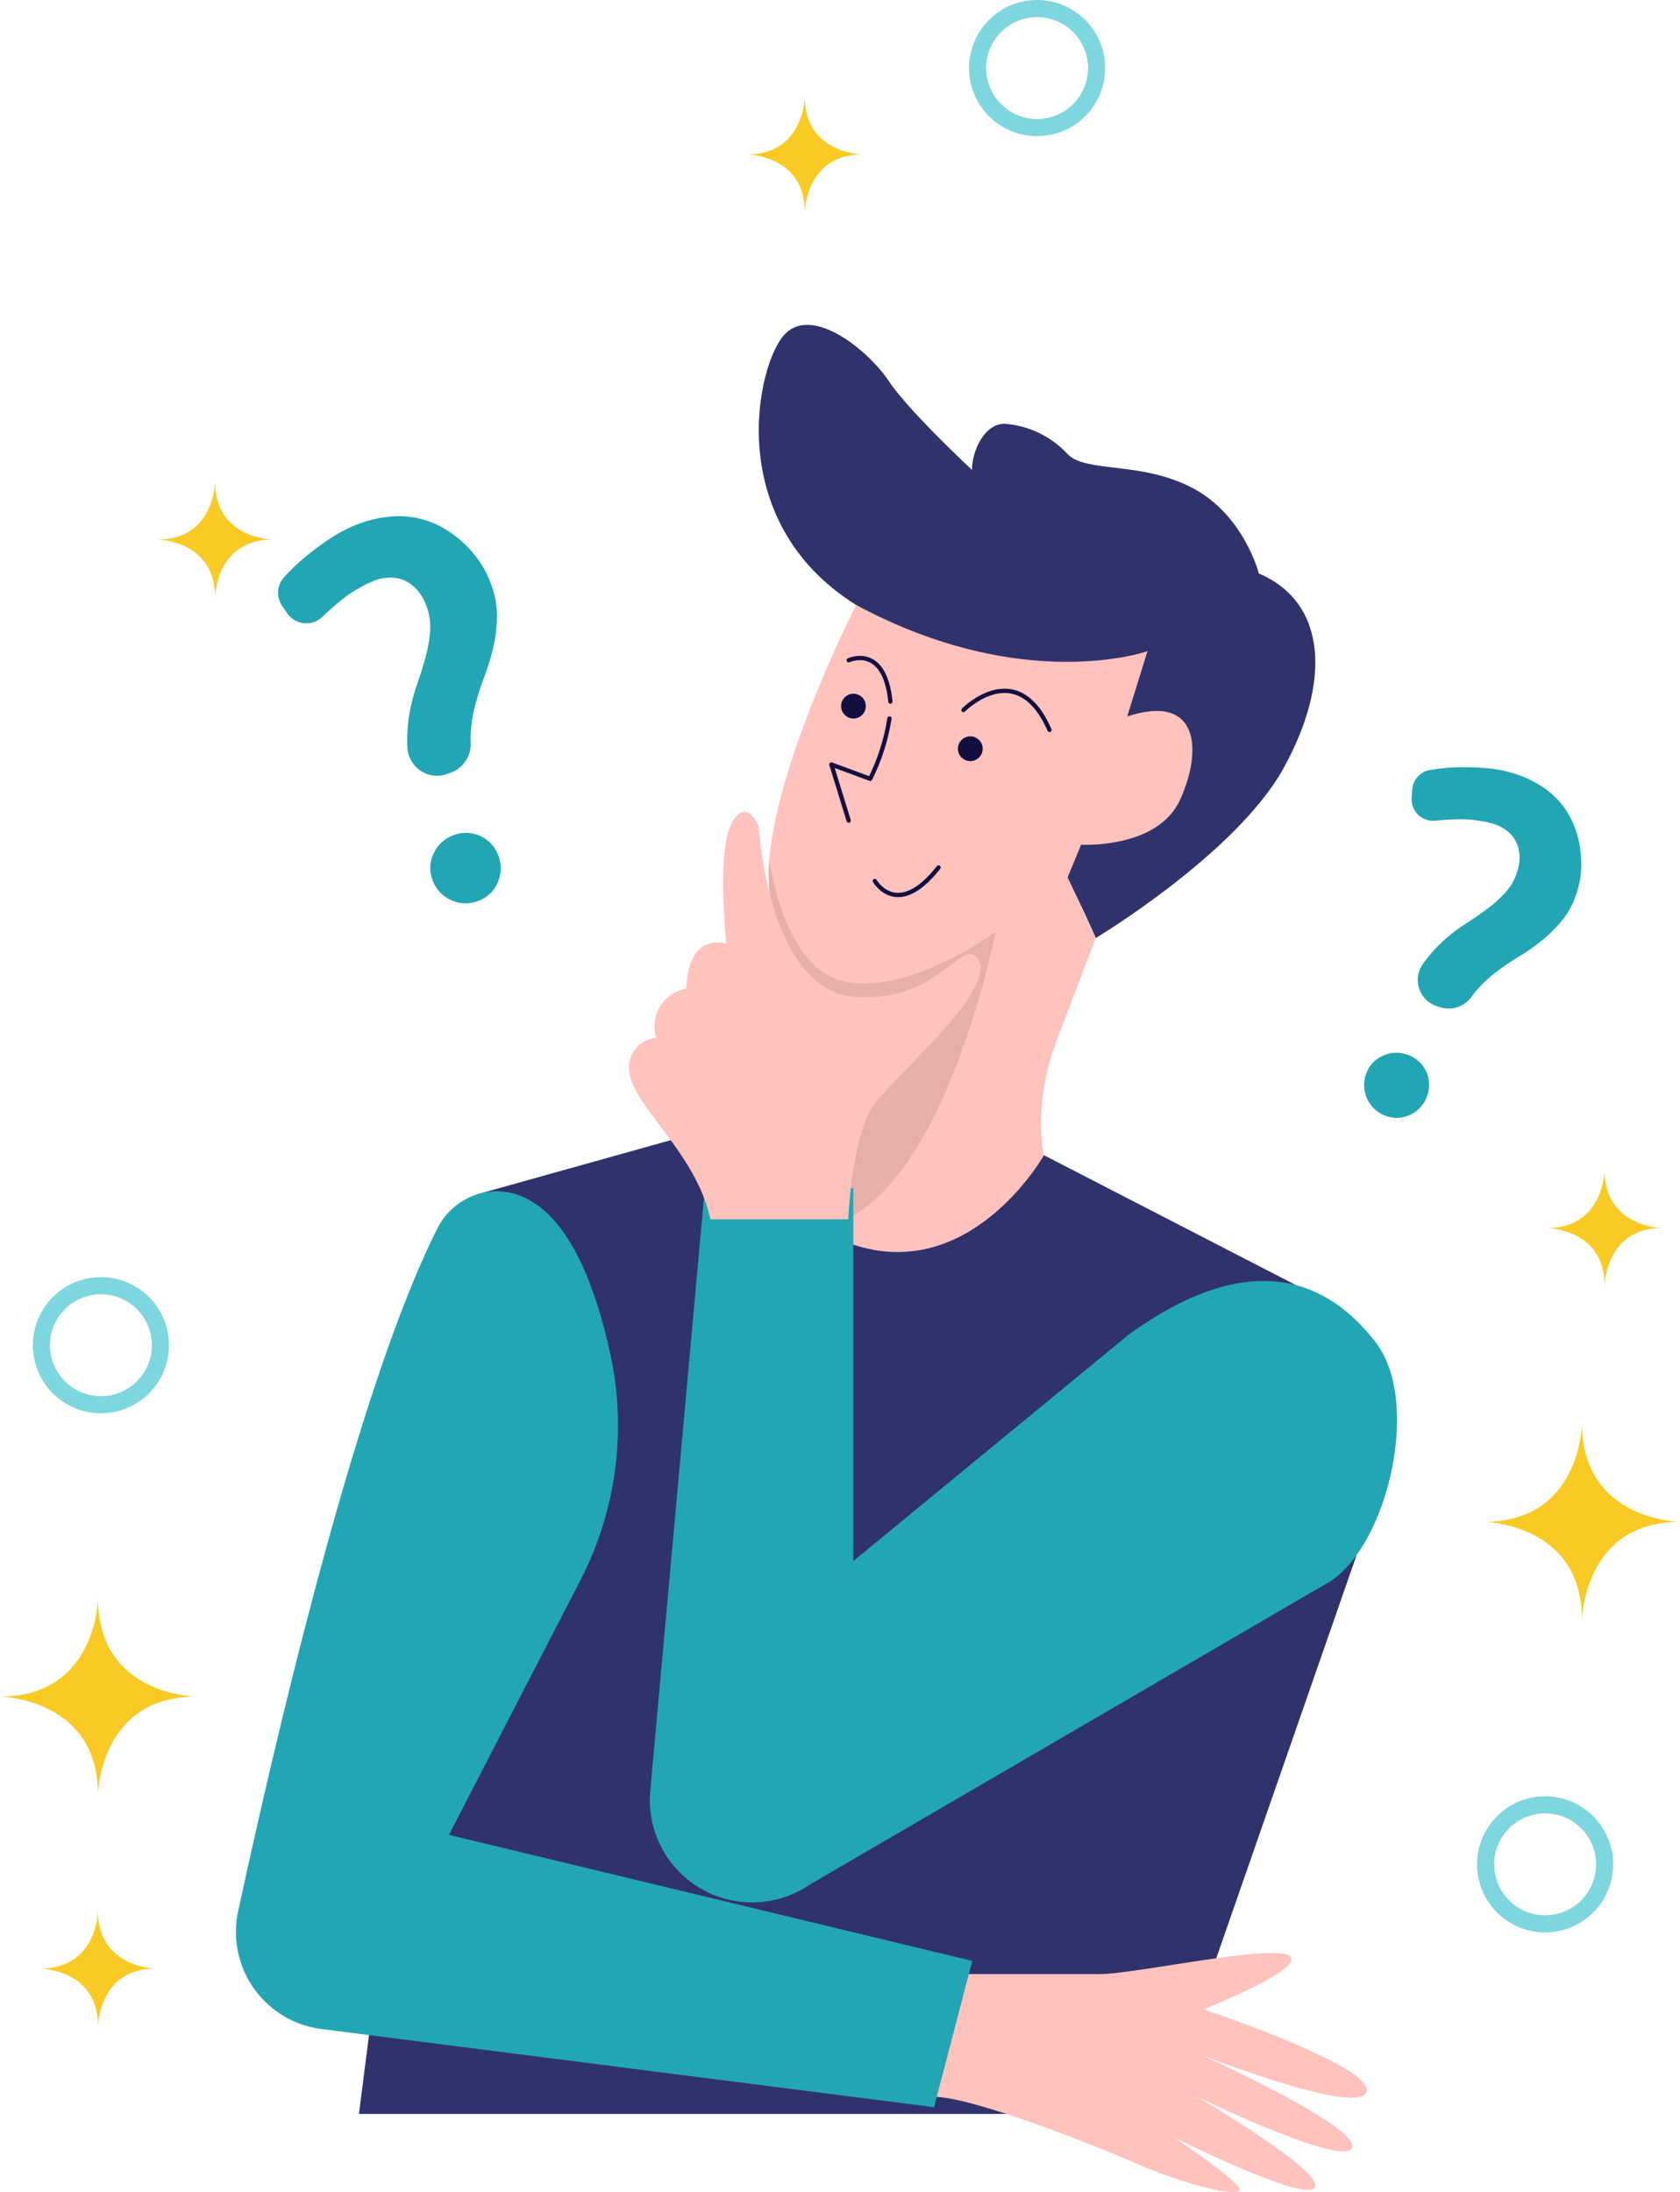
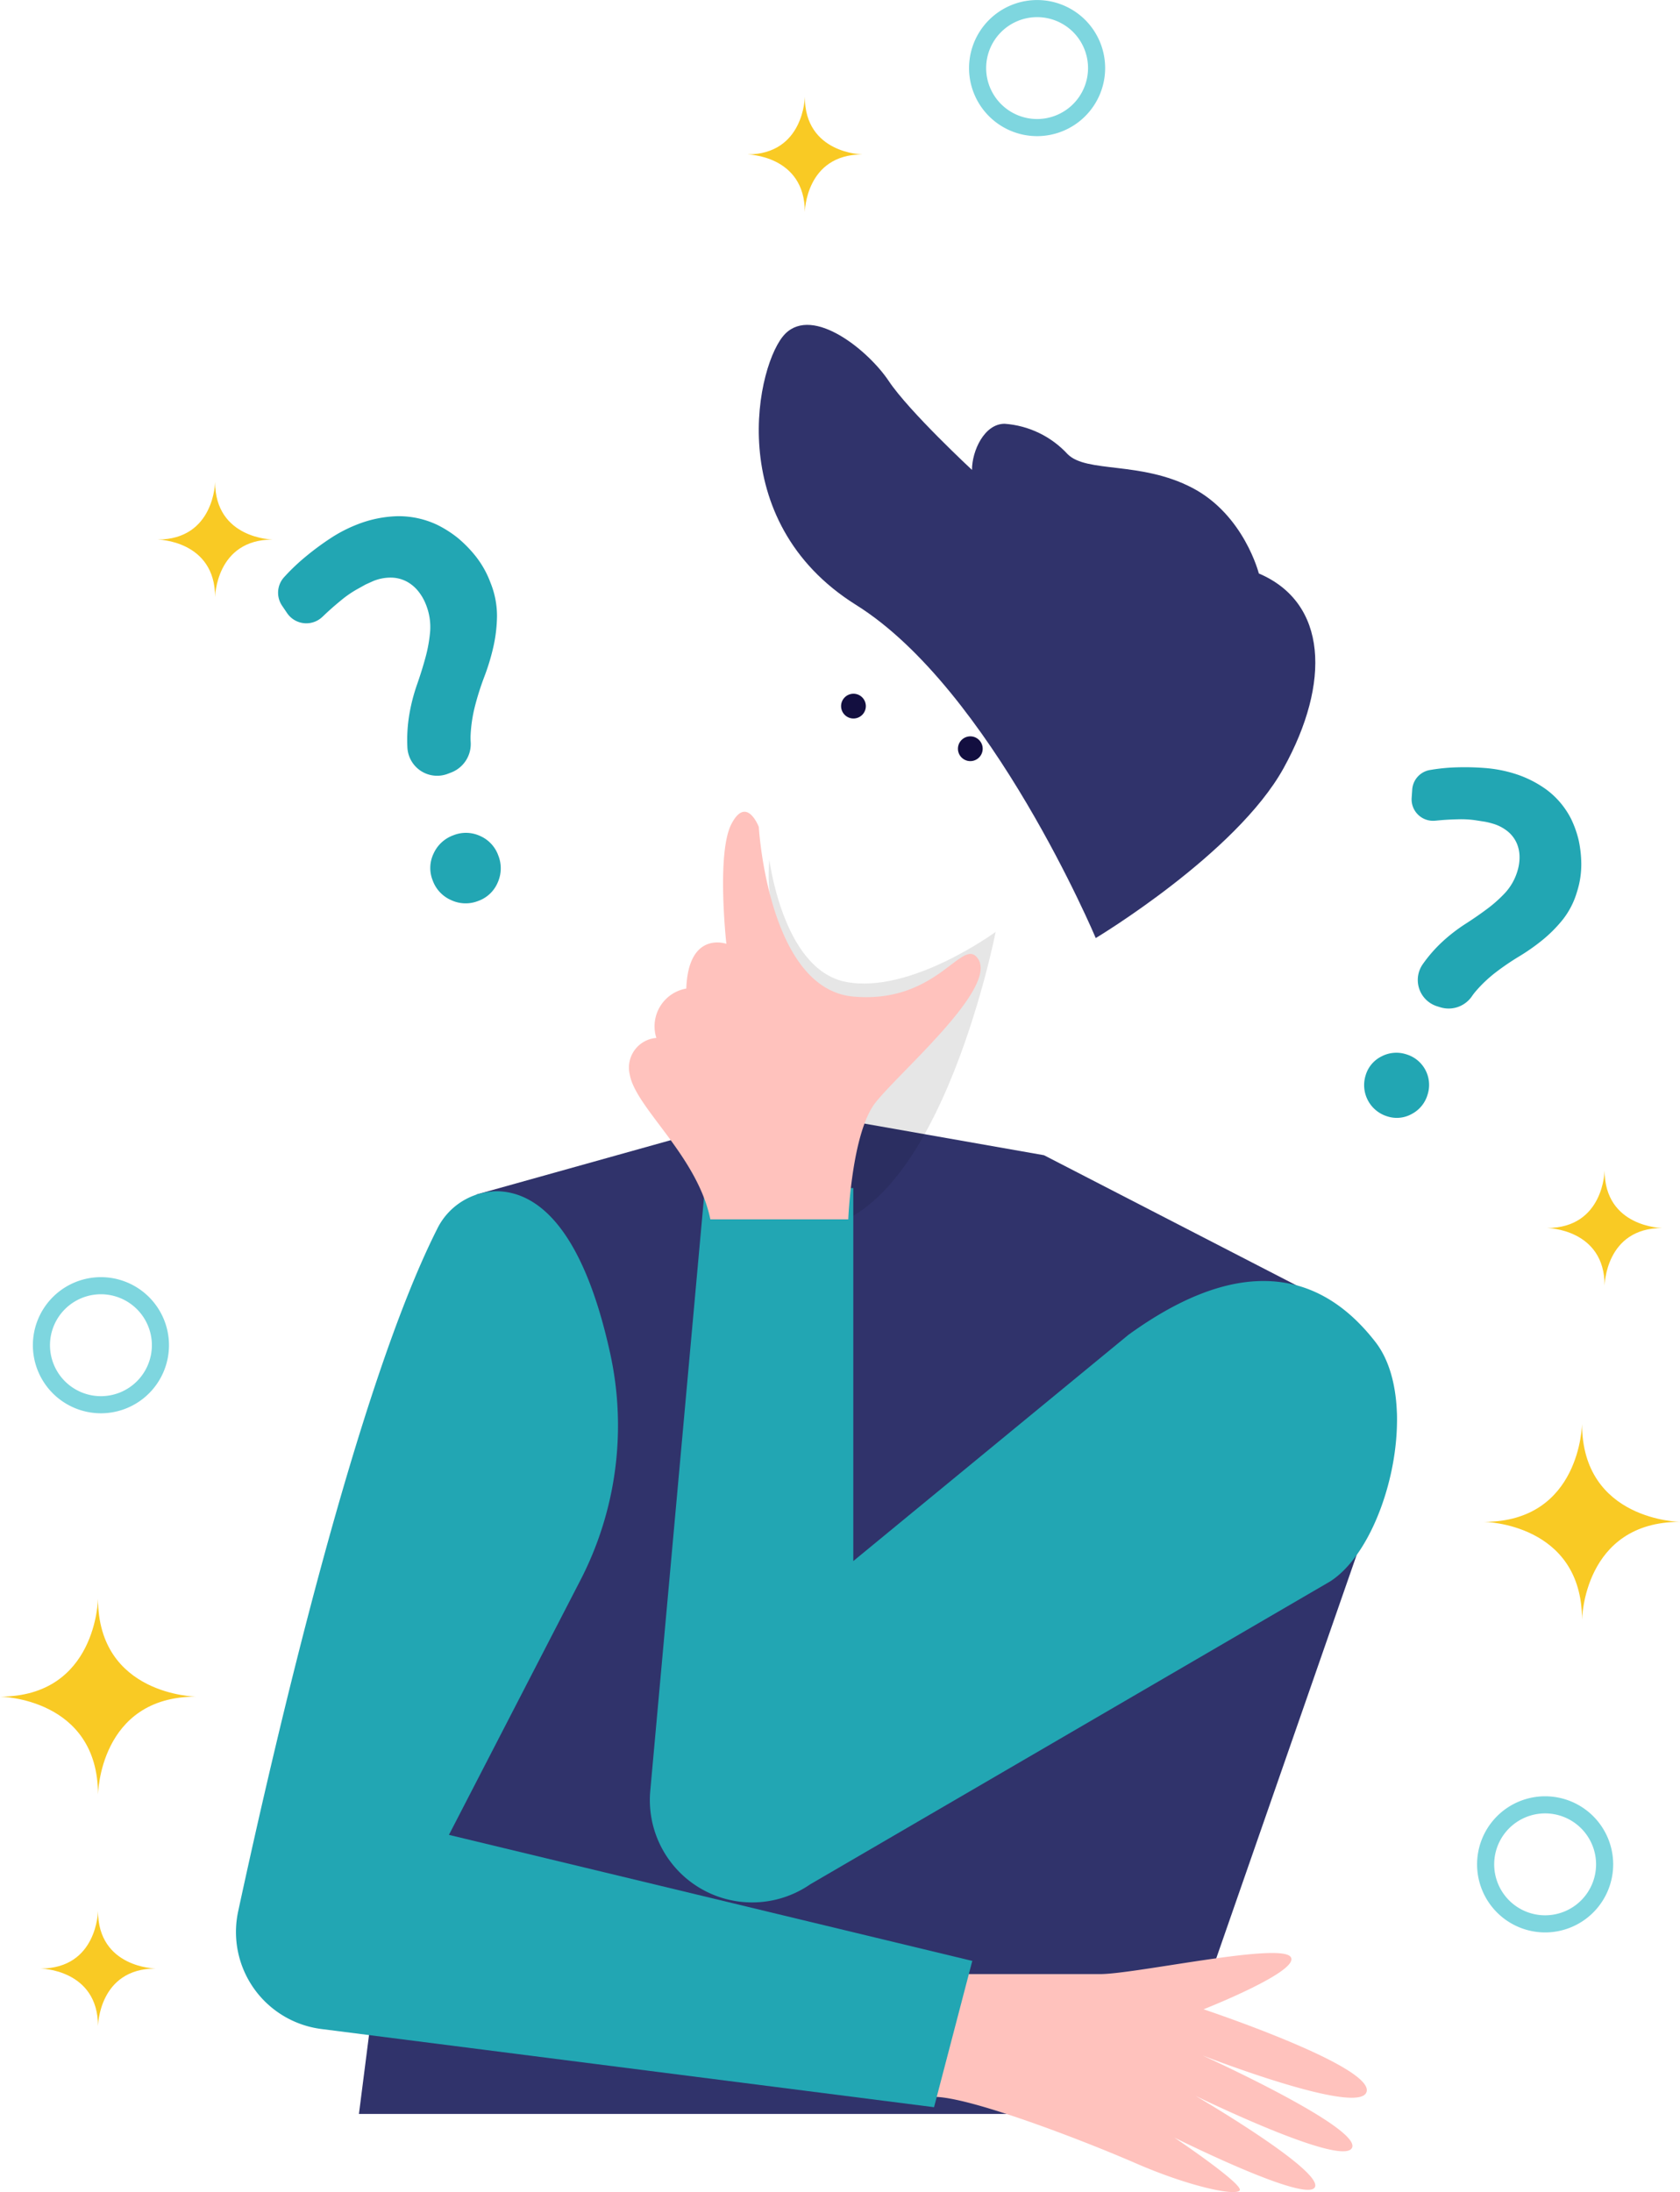
<svg xmlns="http://www.w3.org/2000/svg" xmlns:xlink="http://www.w3.org/1999/xlink" width="196.414" height="256.215">
  <defs>
    <clipPath id="A">
      <path d="M378.91 155.31s-11.443 22.358-10.127 33.538 8.68 13.019 8.68 13.019-2.893 10.522-7.234 12.363c0 0-3.683 12.757 9.468 16.177s21.174-10.785 21.174-10.785-1.447-5.787 1.579-13.678l4.472-11.7-3.288-7.1 1.577-3.814s8.943.527 11.574-5.26 2.236-12.494-6.182-9.732l2.368-7.628s-14.466 5.122-34.061-5.4z" transform="translate(-368.677 -155.31)" fill="none" />
    </clipPath>
    <path id="B" d="M11.459 236.813s.083-6.729 6.729-6.729c0 0-6.729-.083-6.729-6.729 0 0-.083 6.729-6.729 6.729 0-.001 6.729.083 6.729 6.729z" />
  </defs>
  <path d="M184.358 104.28a9.55 9.55 0 0 1-1.647 3.2 15.94 15.94 0 0 1-2.364 2.381 23.74 23.74 0 0 1-2.736 1.923 30.04 30.04 0 0 0-2.713 1.845 15.71 15.71 0 0 0-2.292 2.148 7.06 7.06 0 0 0-.5.639 3.3 3.3 0 0 1-3.689 1.323l-.363-.112a3.22 3.22 0 0 1-1.754-4.873l.021-.032a16.54 16.54 0 0 1 2.384-2.719 19.82 19.82 0 0 1 2.622-2.016q1.354-.867 2.542-1.756a15.63 15.63 0 0 0 2.133-1.91 6.5 6.5 0 0 0 1.412-2.533 5.43 5.43 0 0 0 .24-1.61 4.13 4.13 0 0 0-.31-1.581 3.74 3.74 0 0 0-1.006-1.368 4.95 4.95 0 0 0-1.841-.969 8.89 8.89 0 0 0-.875-.214l-1.118-.174a11.66 11.66 0 0 0-2.108-.11q-1.293.028-2.533.158h-.03a2.51 2.51 0 0 1-2.792-2.664l.066-.966a2.49 2.49 0 0 1 2.072-2.291l.247-.041c.963-.154 1.936-.245 2.911-.271a30.15 30.15 0 0 1 3.316.083 15.56 15.56 0 0 1 3.4.651 12.82 12.82 0 0 1 3.757 1.878 9.74 9.74 0 0 1 2.88 3.432c.385.799.681 1.637.883 2.5.191.895.292 1.806.3 2.721a10.5 10.5 0 0 1-.515 3.328zM57.377 68.187a10.34 10.34 0 0 1 .729 3.829 17.25 17.25 0 0 1-.428 3.606 25.69 25.69 0 0 1-1.05 3.463 32.31 32.31 0 0 0-1.081 3.384 16.95 16.95 0 0 0-.522 3.358c-.016.291-.015.583.003.875a3.57 3.57 0 0 1-2.264 3.583l-.384.147a3.48 3.48 0 0 1-3.126-.294c-.936-.589-1.537-1.588-1.619-2.691l-.003-.041a17.92 17.92 0 0 1 .224-3.905c.2-1.178.499-2.338.892-3.466q.577-1.642.997-3.192a16.92 16.92 0 0 0 .545-3.051 7.04 7.04 0 0 0-.483-3.107 5.89 5.89 0 0 0-.869-1.534 4.47 4.47 0 0 0-1.319-1.141c-.544-.299-1.149-.469-1.769-.496a5.37 5.37 0 0 0-2.215.401l-.889.401-1.07.596a12.62 12.62 0 0 0-1.875 1.316q-1.085.886-2.055 1.823l-.026.02c-.574.566-1.37.848-2.172.769a2.72 2.72 0 0 1-1.981-1.176l-.587-.868a2.7 2.7 0 0 1 .234-3.335l.183-.199a24.05 24.05 0 0 1 2.301-2.171 32.64 32.64 0 0 1 2.883-2.139 16.81 16.81 0 0 1 3.334-1.711c1.426-.545 2.931-.851 4.457-.905a10.53 10.53 0 0 1 4.743 1.007 13.11 13.11 0 0 1 2.42 1.543c.76.635 1.453 1.345 2.07 2.119a11.36 11.36 0 0 1 1.769 3.182zm107.041 55.044c.96.286 1.765.946 2.232 1.833a3.73 3.73 0 0 1 .252 2.877 3.73 3.73 0 0 1-1.84 2.257 3.59 3.59 0 0 1-2.886.279c-.968-.299-1.778-.97-2.25-1.866a3.82 3.82 0 0 1-.27-2.911 3.6 3.6 0 0 1 1.857-2.224c.895-.472 1.943-.56 2.905-.245zM52.998 97.63c1.007-.407 2.138-.379 3.125.075a3.94 3.94 0 0 1 2.135 2.288 4.04 4.04 0 0 1-.066 3.148 3.89 3.89 0 0 1-2.275 2.16c-1.021.407-2.165.375-3.162-.09-1.009-.436-1.794-1.27-2.167-2.305a3.89 3.89 0 0 1 .099-3.132A4.04 4.04 0 0 1 53 97.63z" fill="#22a6b3" />
  <path d="M122.056 135.023l32.827 16.92c6.858 3.534 10.07 11.577 7.533 18.863l-26.551 76.27h-93.9l13.728-107.461 35.724-9.985zm6.051-25.382s16.439-9.864 21.962-19.86 5.13-19.333-2.894-22.753c0 0-1.728-6.839-7.768-10s-12.354-1.709-14.589-3.946c-1.913-2.079-4.548-3.349-7.366-3.551-2.367 0-3.814 3.156-3.814 5.392 0 0-7.366-6.839-9.732-10.39s-8.812-8.812-12.1-5.524-7.5 21.833 8.286 31.7 28.015 38.932 28.015 38.932z" fill="#30336b" />
-   <path d="M100.095 70.711s-11.443 22.358-10.127 33.538 8.68 13.019 8.68 13.019-2.893 10.522-7.234 12.363c0 0-3.683 12.757 9.468 16.177s21.174-10.785 21.174-10.785-1.447-5.787 1.579-13.678l4.472-11.7-3.288-7.1 1.577-3.814s8.943.527 11.574-5.26 2.236-12.494-6.182-9.732l2.368-7.628s-14.466 5.122-34.061-5.4z" fill="#ffc2bd" />
  <g clip-path="url(#A)" transform="translate(89.862 70.711)">
    <path d="M.002 29.197s1.486 13.414 9.049 14.861 17.491-5.852 17.491-5.852S19.506 74.373 3.526 72.86.002 29.197.002 29.197z" opacity=".1" />
  </g>
  <path d="M131.918 156.024L99.761 182.46v-43.6H82.405l-6.38 70.456a11.96 11.96 0 0 0 18.706 10.922l60.77-35.394c6.655-4.223 10.742-20.979 5.308-27.986-4.455-5.734-13.111-12.272-28.891-.834z" fill="#22a6b3" />
  <path d="M99.173 142.52s.395-10.061 3.156-13.612 14.277-13.349 12.035-16.812c-1.826-2.817-4.636 5.271-14.6 4.384s-11.05-19.827-11.05-19.827-1.427-3.749-3.2-.346-.593 14.007-.593 14.007-4.438-1.577-4.685 5.229a4.48 4.48 0 0 0-3.5 5.77 3.48 3.48 0 0 0-3.107 4.291c.69 3.9 7.891 9.468 9.421 16.916zm13.779 88.213h15.659c4.078 0 20.649-3.647 22.228-2.068s-10.127 6.182-10.127 6.182 19.728 6.576 19.07 9.6-19.2-4.208-19.2-4.208 18.544 8.416 17.492 10.785-18.281-6.05-18.281-6.05 14.862 8.679 13.941 10.652-16.439-5.787-16.439-5.787 8.274 5.559 7.628 6.2-6.05-.549-12.1-3.179-19.361-7.78-23.622-7.78z" fill="#ffc2bd" />
  <path d="M58.123 139.232c4.225.075 9.839 3.514 13.225 19 1.953 8.959.719 18.319-3.491 26.465l-15.371 29.764 61.187 14.73-4.472 17.1-71.7-9.149a11.43 11.43 0 0 1-9.657-13.737c4.4-20.39 13.9-61.18 23.241-79.716a7.86 7.86 0 0 1 7.038-4.457z" fill="#22a6b3" />
  <path d="M114.889 87.513a1.45 1.45 0 0 1-1.447 1.447 1.45 1.45 0 0 1-1.447-1.447 1.45 1.45 0 0 1 1.447-1.447c.384 0 .752.152 1.023.424a1.45 1.45 0 0 1 .424 1.023zm-13.661-4.981a1.45 1.45 0 0 1-1.447 1.447 1.45 1.45 0 0 1-1.447-1.447 1.45 1.45 0 0 1 1.447-1.447c.384 0 .752.152 1.023.424a1.45 1.45 0 0 1 .424 1.023z" fill="#130f40" />
  <g fill="none">
-     <path d="M103.99 83.979c-.385 2.452-1.145 4.831-2.252 7.053l-4.537-1.678 2.021 6.559m0-18.739s4.192-1.973 4.879 4.829m8.536.989s6.263-6.361 10.061 2.318m-20.418 17.656s2.614 4.587 7.448-1.577" stroke="#130f40" stroke-linecap="round" stroke-linejoin="round" stroke-width=".5" />
    <path d="M187.602 217.908a6.96 6.96 0 0 1-6.957 6.955 6.96 6.96 0 0 1-6.955-6.956 6.96 6.96 0 0 1 6.956-6.956 6.96 6.96 0 0 1 6.956 6.957zM128.206 7.956a6.96 6.96 0 0 1-6.956 6.956 6.96 6.96 0 0 1-6.956-6.956 6.96 6.96 0 0 1 11.875-4.919c1.305 1.304 2.037 3.074 2.037 4.919zM18.756 157.23a6.96 6.96 0 0 1-6.956 6.956 6.96 6.96 0 0 1-6.956-6.956 6.96 6.96 0 0 1 6.956-6.956 6.96 6.96 0 0 1 6.956 6.956z" stroke="#7ed6df" stroke-miterlimit="10" stroke-width="2" />
  </g>
  <g fill="#f9ca24">
    <path d="M11.459 209.763s.141-11.46 11.46-11.46c0 0-11.46-.141-11.46-11.459 0 0-.141 11.459-11.459 11.459-.001 0 11.459.143 11.459 11.46zm173.501-20.429s.141-11.459 11.459-11.459c0 0-11.459-.143-11.459-11.46 0 0-.141 11.46-11.459 11.46-.005 0 11.459.142 11.459 11.459z" />
    <use xlink:href="#B" />
    <use xlink:href="#B" x="82.636" y="-212.035" />
    <use xlink:href="#B" x="13.689" y="-167.021" />
    <use xlink:href="#B" x="176.142" y="-86.553" />
  </g>
</svg>